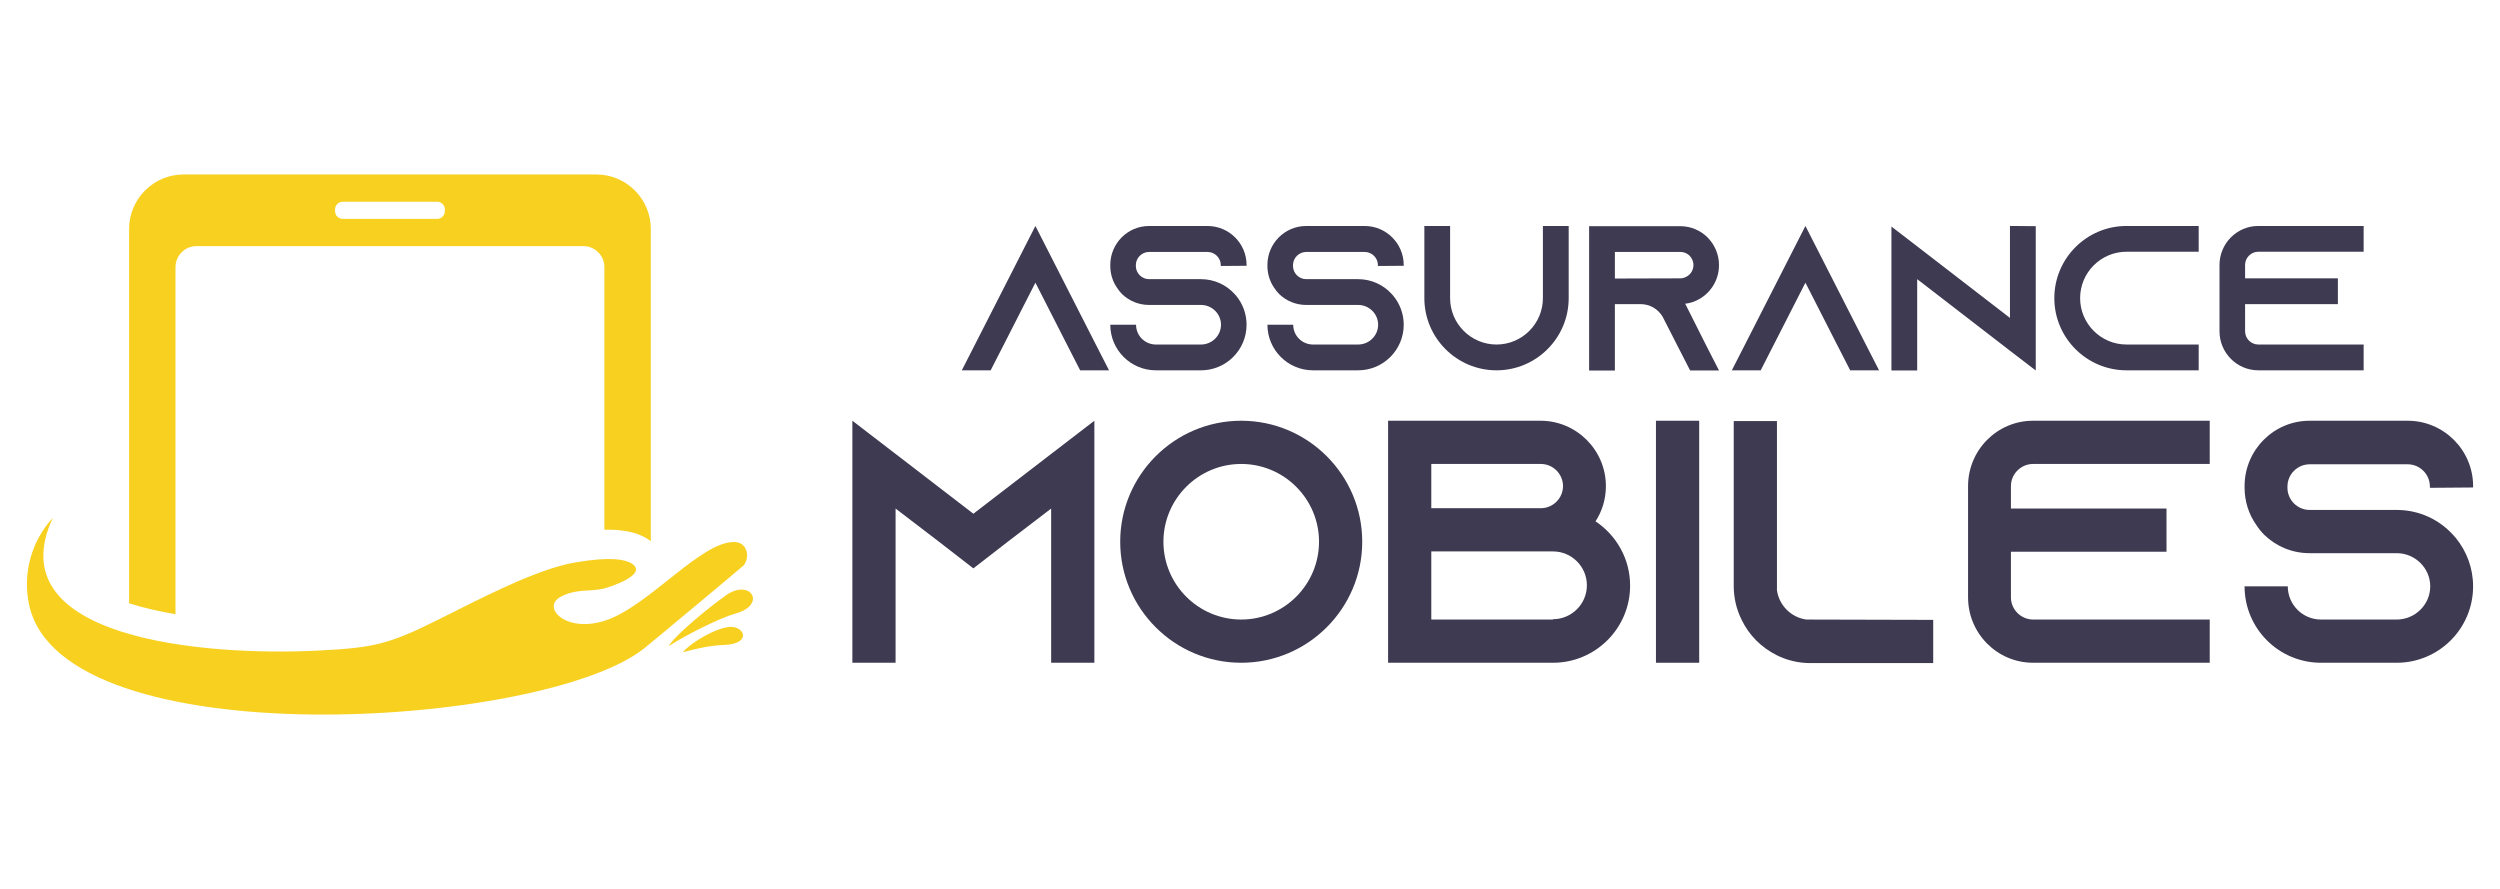
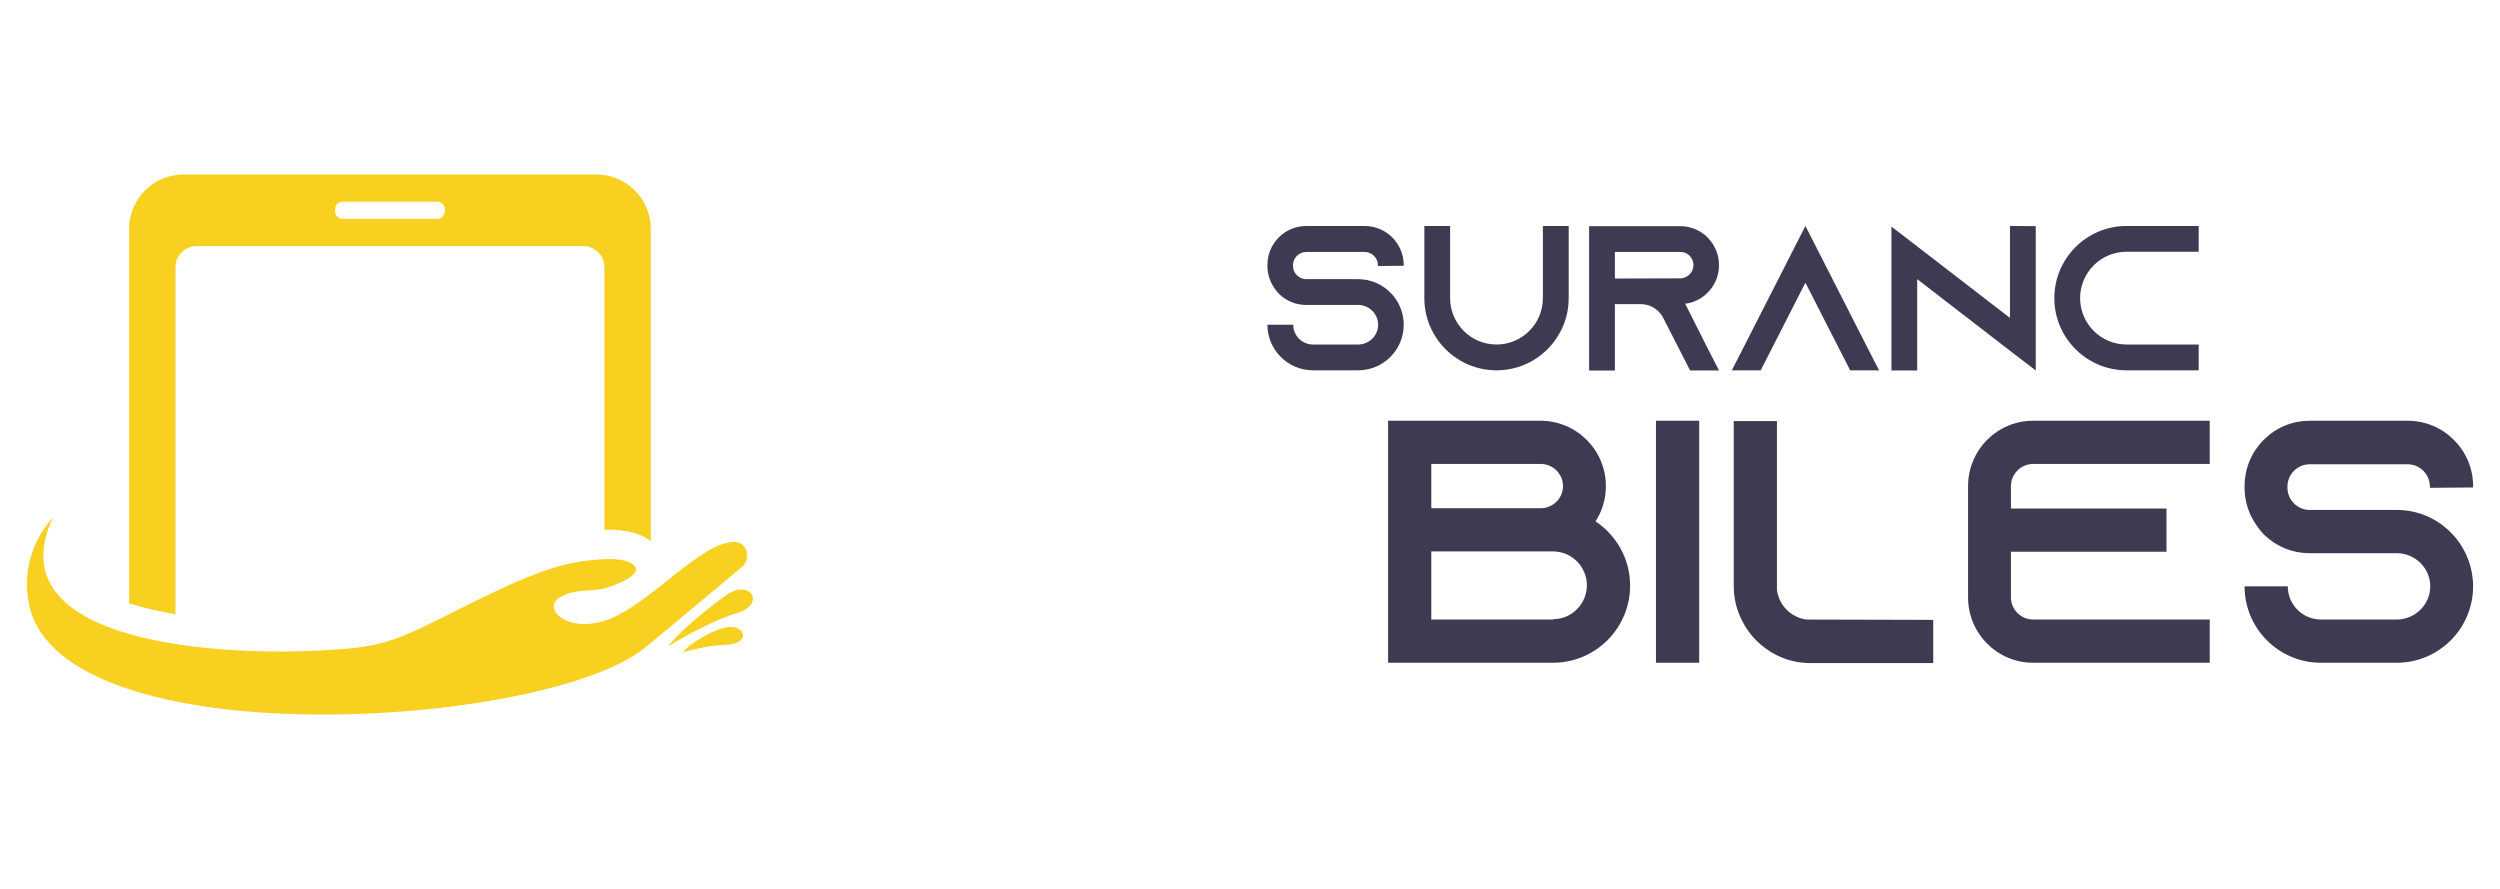
<svg xmlns="http://www.w3.org/2000/svg" version="1.1" id="Layer_1" x="0px" y="0px" width="234.333px" height="83.333px" viewBox="-27.434 -8.184 234.333 83.333" enable-background="new -27.434 -8.184 234.333 83.333" xml:space="preserve">
  <g>
    <g>
      <path fill-rule="evenodd" clip-rule="evenodd" fill="#F8D020" d="M4.686,10.724h8.859c0.396,0,0.716,0.322,0.716,0.715v0.178    c0,0.395-0.32,0.715-0.716,0.715H4.686c-0.392,0-0.712-0.321-0.712-0.715v-0.178C3.974,11.046,4.294,10.724,4.686,10.724     M35.233,52.39c0.598-1.054,3.991-3.803,5.419-4.798c2.269-1.581,3.819,0.906,0.872,1.729    C39.943,49.763,36.697,51.427,35.233,52.39z M36.563,52.955c0.826-0.966,3.228-2.354,4.478-2.378    c1.336-0.025,1.954,1.552-0.507,1.687C39.895,52.3,39.021,52.295,36.563,52.955z M26.474,44.538c3.364-0.58,4.708-0.274,5.3,0.096    c1.623,1.021-2.095,2.247-2.729,2.378c-1.288,0.271-2.566-0.021-3.97,0.77c-1.782,1.001,0.597,3.45,4.326,2.165    c4.055-1.397,8.918-7.432,12.03-7.326c1.171,0.039,1.451,1.365,0.866,2.169c-0.063,0.085-9.131,7.642-9.318,7.772    c-9.386,7.557-54.576,10.396-57.683-4.05c-0.638-2.966,0.235-5.997,2.22-8.159c-5.24,11.28,14.001,13,24.944,12.44    c5.165-0.263,6.538-0.579,11.213-2.909C17.73,47.857,22.867,45.156,26.474,44.538z M-10.24,8.172h38.713    c2.803,0,5.095,2.292,5.095,5.097v29.274c-0.107-0.083-0.222-0.16-0.336-0.234c-1.106-0.692-2.564-0.877-4.015-0.838V16.848    c0-1.08-0.885-1.962-1.965-1.962H-9.019c-1.08,0-1.965,0.882-1.965,1.962v32.539c-1.406-0.241-2.932-0.573-4.349-1.023V13.269    C-15.333,10.464-13.04,8.172-10.24,8.172z" />
    </g>
    <g>
      <g>
-         <path fill="#3D3A51" d="M76.518,26.527h-2.706l-1.237-2.418l-2.957-5.797l-2.957,5.797l-1.237,2.418h-2.706l1.237-2.418     l5.663-11.112l5.663,11.112L76.518,26.527z" />
-         <path fill="#3D3A51" d="M86.995,16.747v-0.077c0-0.677-0.561-1.237-1.237-1.237h-5.489c-0.677,0-1.237,0.561-1.237,1.237v0.077     c0,0.676,0.56,1.236,1.237,1.236h4.871c1.256,0,2.377,0.542,3.15,1.393c0.059,0.058,0.098,0.115,0.155,0.174     c0.6,0.733,0.966,1.68,0.966,2.704c0,2.358-1.914,4.273-4.271,4.273h-4.232c-2.358,0-4.271-1.915-4.271-4.273h2.415     c0,1.025,0.832,1.855,1.856,1.855h4.232c1.024,0,1.875-0.83,1.875-1.855c0-1.024-0.85-1.855-1.875-1.855h-4.871     c-0.986,0-1.875-0.386-2.532-1.022c-0.174-0.175-0.328-0.368-0.463-0.58c-0.406-0.581-0.637-1.295-0.637-2.069v-0.077     c0-2.009,1.623-3.652,3.633-3.652h5.489c2.01,0,3.653,1.643,3.653,3.652v0.077L86.995,16.747z" />
        <path fill="#3D3A51" d="M101.723,16.747v-0.077c0-0.677-0.56-1.237-1.237-1.237h-5.488c-0.676,0-1.235,0.561-1.235,1.237v0.077     c0,0.676,0.56,1.236,1.235,1.236h4.872c1.255,0,2.376,0.542,3.149,1.393c0.059,0.058,0.097,0.115,0.154,0.174     c0.6,0.733,0.968,1.68,0.968,2.704c0,2.358-1.914,4.273-4.271,4.273h-4.233c-2.358,0-4.271-1.915-4.271-4.273h2.416     c0,1.025,0.831,1.855,1.855,1.855h4.233c1.023,0,1.874-0.83,1.874-1.855c0-1.024-0.851-1.855-1.874-1.855h-4.872     c-0.984,0-1.874-0.386-2.532-1.022c-0.173-0.175-0.327-0.368-0.463-0.58c-0.406-0.581-0.638-1.295-0.638-2.069v-0.077     c0-2.009,1.622-3.652,3.633-3.652h5.488c2.011,0,3.655,1.643,3.655,3.652v0.077L101.723,16.747z" />
        <path fill="#3D3A51" d="M119.604,12.997v6.764c0,3.73-3.034,6.766-6.765,6.766c-3.731,0-6.764-3.035-6.764-6.766v-6.764h2.414     v6.764c0,2.396,1.953,4.348,4.35,4.348s4.348-1.951,4.348-4.348v-6.764H119.604z" />
        <path fill="#3D3A51" d="M132.458,24.128l1.236,2.416h-2.705l-1.239-2.416l-1.292-2.531l-0.061-0.116     c-0.423-0.695-1.179-1.159-2.048-1.159h-2.416v6.223h-2.414V13.016h8.542c1.004,0,1.913,0.407,2.568,1.063     c0.658,0.676,1.064,1.585,1.064,2.59c0,1.469-0.869,2.744-2.125,3.322c-0.329,0.156-0.678,0.253-1.044,0.291L132.458,24.128z      M130.062,17.906c0.172,0,0.347-0.039,0.502-0.116c0.444-0.193,0.734-0.637,0.734-1.121c0-0.445-0.232-0.754-0.367-0.89     c-0.153-0.154-0.446-0.348-0.869-0.348h-6.128v2.493L130.062,17.906z" />
        <path fill="#3D3A51" d="M148.695,26.527h-2.705l-1.239-2.418l-2.957-5.797l-2.957,5.797l-1.235,2.418h-2.706l1.236-2.418     l5.662-11.112l5.663,11.112L148.695,26.527z" />
        <path fill="#3D3A51" d="M163.384,13.016v13.528l-2.418-1.854l-8.696-6.708v8.562h-2.414v-13.49l2.414,1.855l8.696,6.707v-8.62     L163.384,13.016z" />
        <path fill="#3D3A51" d="M167.542,19.761c0,2.396,1.95,4.348,4.347,4.348h6.767v2.418h-6.767c-3.729,0-6.764-3.035-6.764-6.766     s3.035-6.764,6.764-6.764h6.767v2.415h-6.767C169.493,15.412,167.542,17.364,167.542,19.761z" />
-         <path fill="#3D3A51" d="M183.005,16.649v1.257h8.698v2.416h-8.698v2.55c0,0.678,0.561,1.237,1.236,1.237h9.877v2.418h-9.877     c-2.008,0-3.633-1.645-3.633-3.655v-6.223c0-2.009,1.625-3.652,3.633-3.652h9.877v2.415h-9.877     C183.566,15.412,183.005,15.973,183.005,16.649z" />
      </g>
      <g>
-         <path fill="#3D3A51" d="M75.144,31.253v22.685h-4.05V39.484l-3.986,3.047l-3.306,2.56l-3.305-2.56l-3.986-3.047v14.454h-4.05     V31.253l4.05,3.11l7.292,5.606l7.292-5.606L75.144,31.253z" />
-         <path fill="#3D3A51" d="M100.252,42.595c0,6.255-5.089,11.343-11.343,11.343c-6.254,0-11.342-5.088-11.342-11.343     c0-6.254,5.088-11.342,11.342-11.342C95.164,31.253,100.252,36.341,100.252,42.595z M96.202,42.595     c0-4.02-3.273-7.291-7.292-7.291s-7.292,3.271-7.292,7.291c0,4.019,3.273,7.292,7.292,7.292S96.202,46.614,96.202,42.595z" />
        <path fill="#3D3A51" d="M125.361,46.711c0,3.985-3.241,7.227-7.227,7.227h-15.458V31.253h14.291c3.371,0,6.124,2.754,6.124,6.125     c0,1.229-0.356,2.364-0.972,3.305C124.065,41.979,125.361,44.184,125.361,46.711z M106.726,39.452H117     c1.134,0,2.072-0.939,2.072-2.073c0-1.135-0.938-2.074-2.072-2.074h-10.274V39.452z M118.134,49.855     c1.75,0,3.176-1.427,3.176-3.178c0-1.749-1.426-3.175-3.176-3.175h-11.408v6.385h11.408V49.855z" />
        <path fill="#3D3A51" d="M127.784,53.938V31.253h4.052v22.685H127.784z" />
        <path fill="#3D3A51" d="M153.772,49.919v4.051h-11.505c-1.134,0-2.203-0.259-3.175-0.746c-1.426-0.712-2.593-1.879-3.273-3.305     c-0.486-0.974-0.745-2.042-0.745-3.177V31.285h4.051v15.847c0.194,1.426,1.328,2.561,2.754,2.756L153.772,49.919z" />
        <path fill="#3D3A51" d="M161.056,37.378v2.105h14.584v4.051h-14.584v4.277c0,1.134,0.94,2.075,2.075,2.075h16.56v4.051h-16.56     c-3.371,0-6.092-2.756-6.092-6.126V37.378c0-3.371,2.721-6.125,6.092-6.125h16.56v4.051h-16.56     C161.997,35.304,161.056,36.244,161.056,37.378z" />
        <path fill="#3D3A51" d="M200.327,37.541v-0.13c0-1.135-0.939-2.075-2.074-2.075h-9.203c-1.134,0-2.074,0.94-2.074,2.075v0.13     c0,1.133,0.94,2.073,2.074,2.073h8.167c2.106,0,3.986,0.907,5.281,2.334c0.098,0.097,0.161,0.193,0.259,0.291     c1.006,1.231,1.621,2.819,1.621,4.536c0,3.955-3.207,7.163-7.161,7.163h-7.098c-3.954,0-7.162-3.208-7.162-7.163h4.051     c0,1.719,1.393,3.112,3.111,3.112h7.098c1.718,0,3.143-1.394,3.143-3.112c0-1.717-1.425-3.109-3.143-3.109h-8.167     c-1.653,0-3.144-0.65-4.245-1.718c-0.291-0.292-0.551-0.616-0.778-0.973c-0.681-0.972-1.069-2.172-1.069-3.467v-0.13     c0-3.371,2.723-6.125,6.093-6.125h9.203c3.371,0,6.125,2.754,6.125,6.125v0.13L200.327,37.541z" />
      </g>
    </g>
  </g>
</svg>